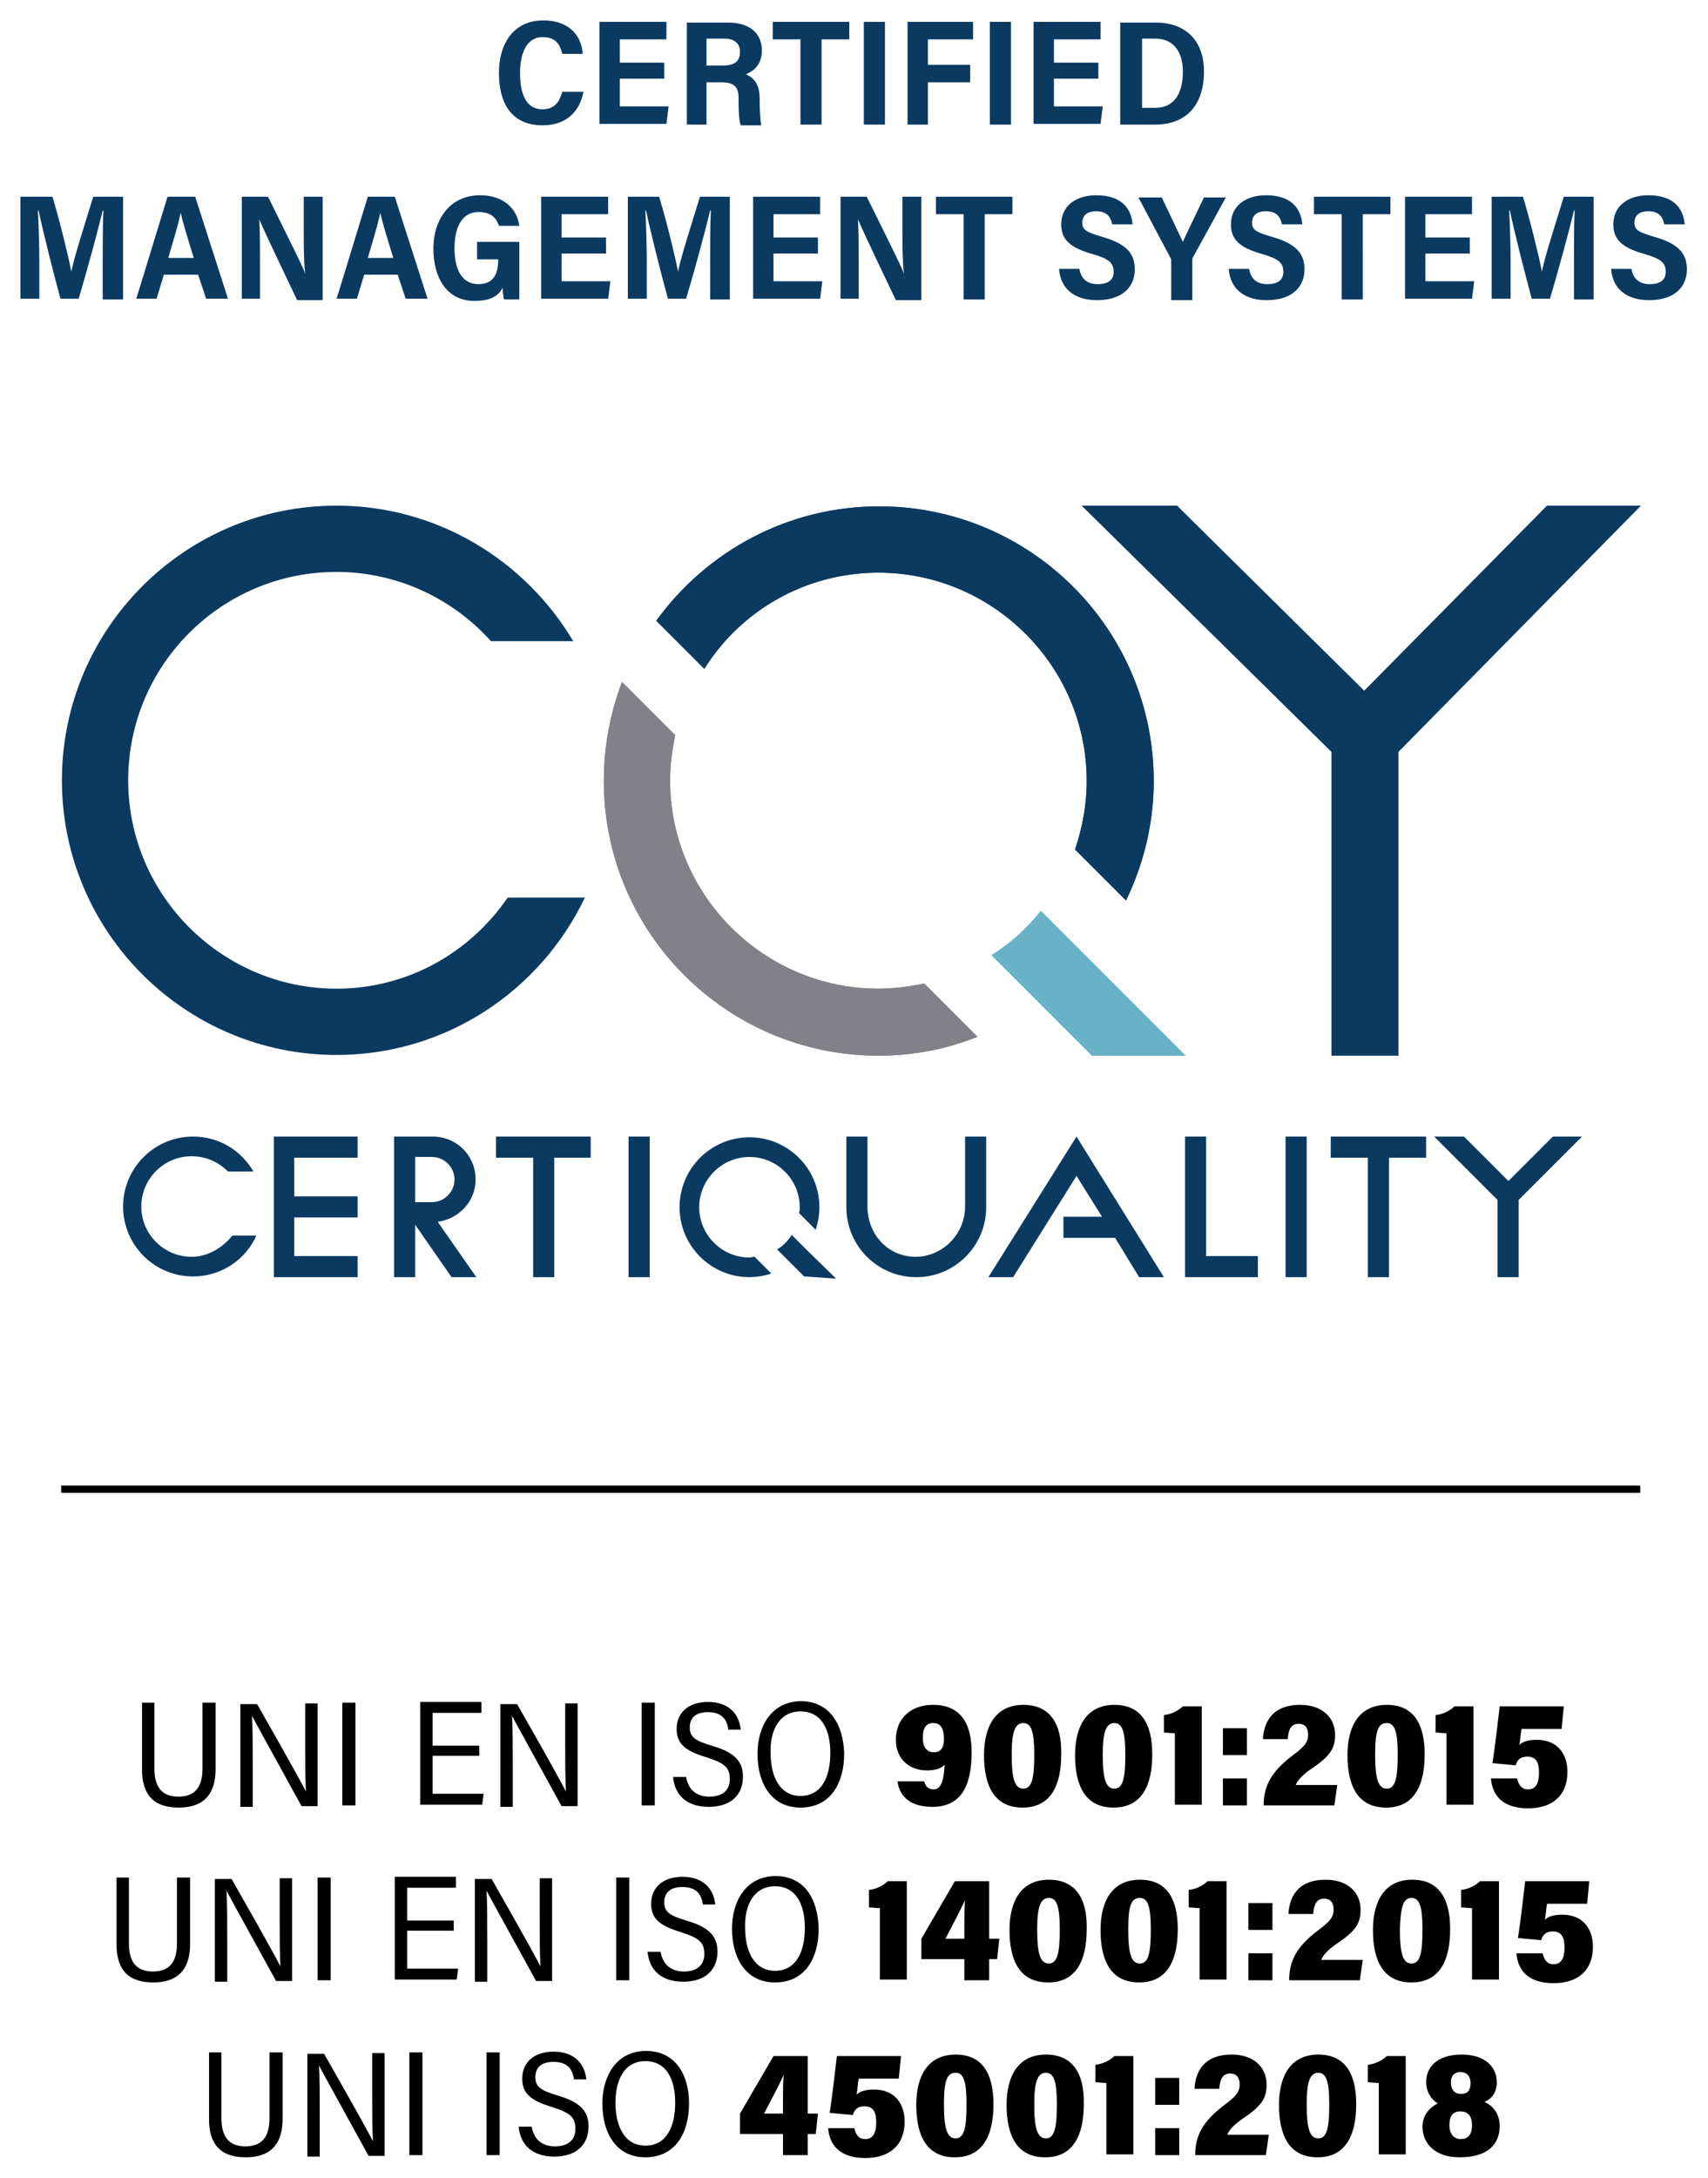
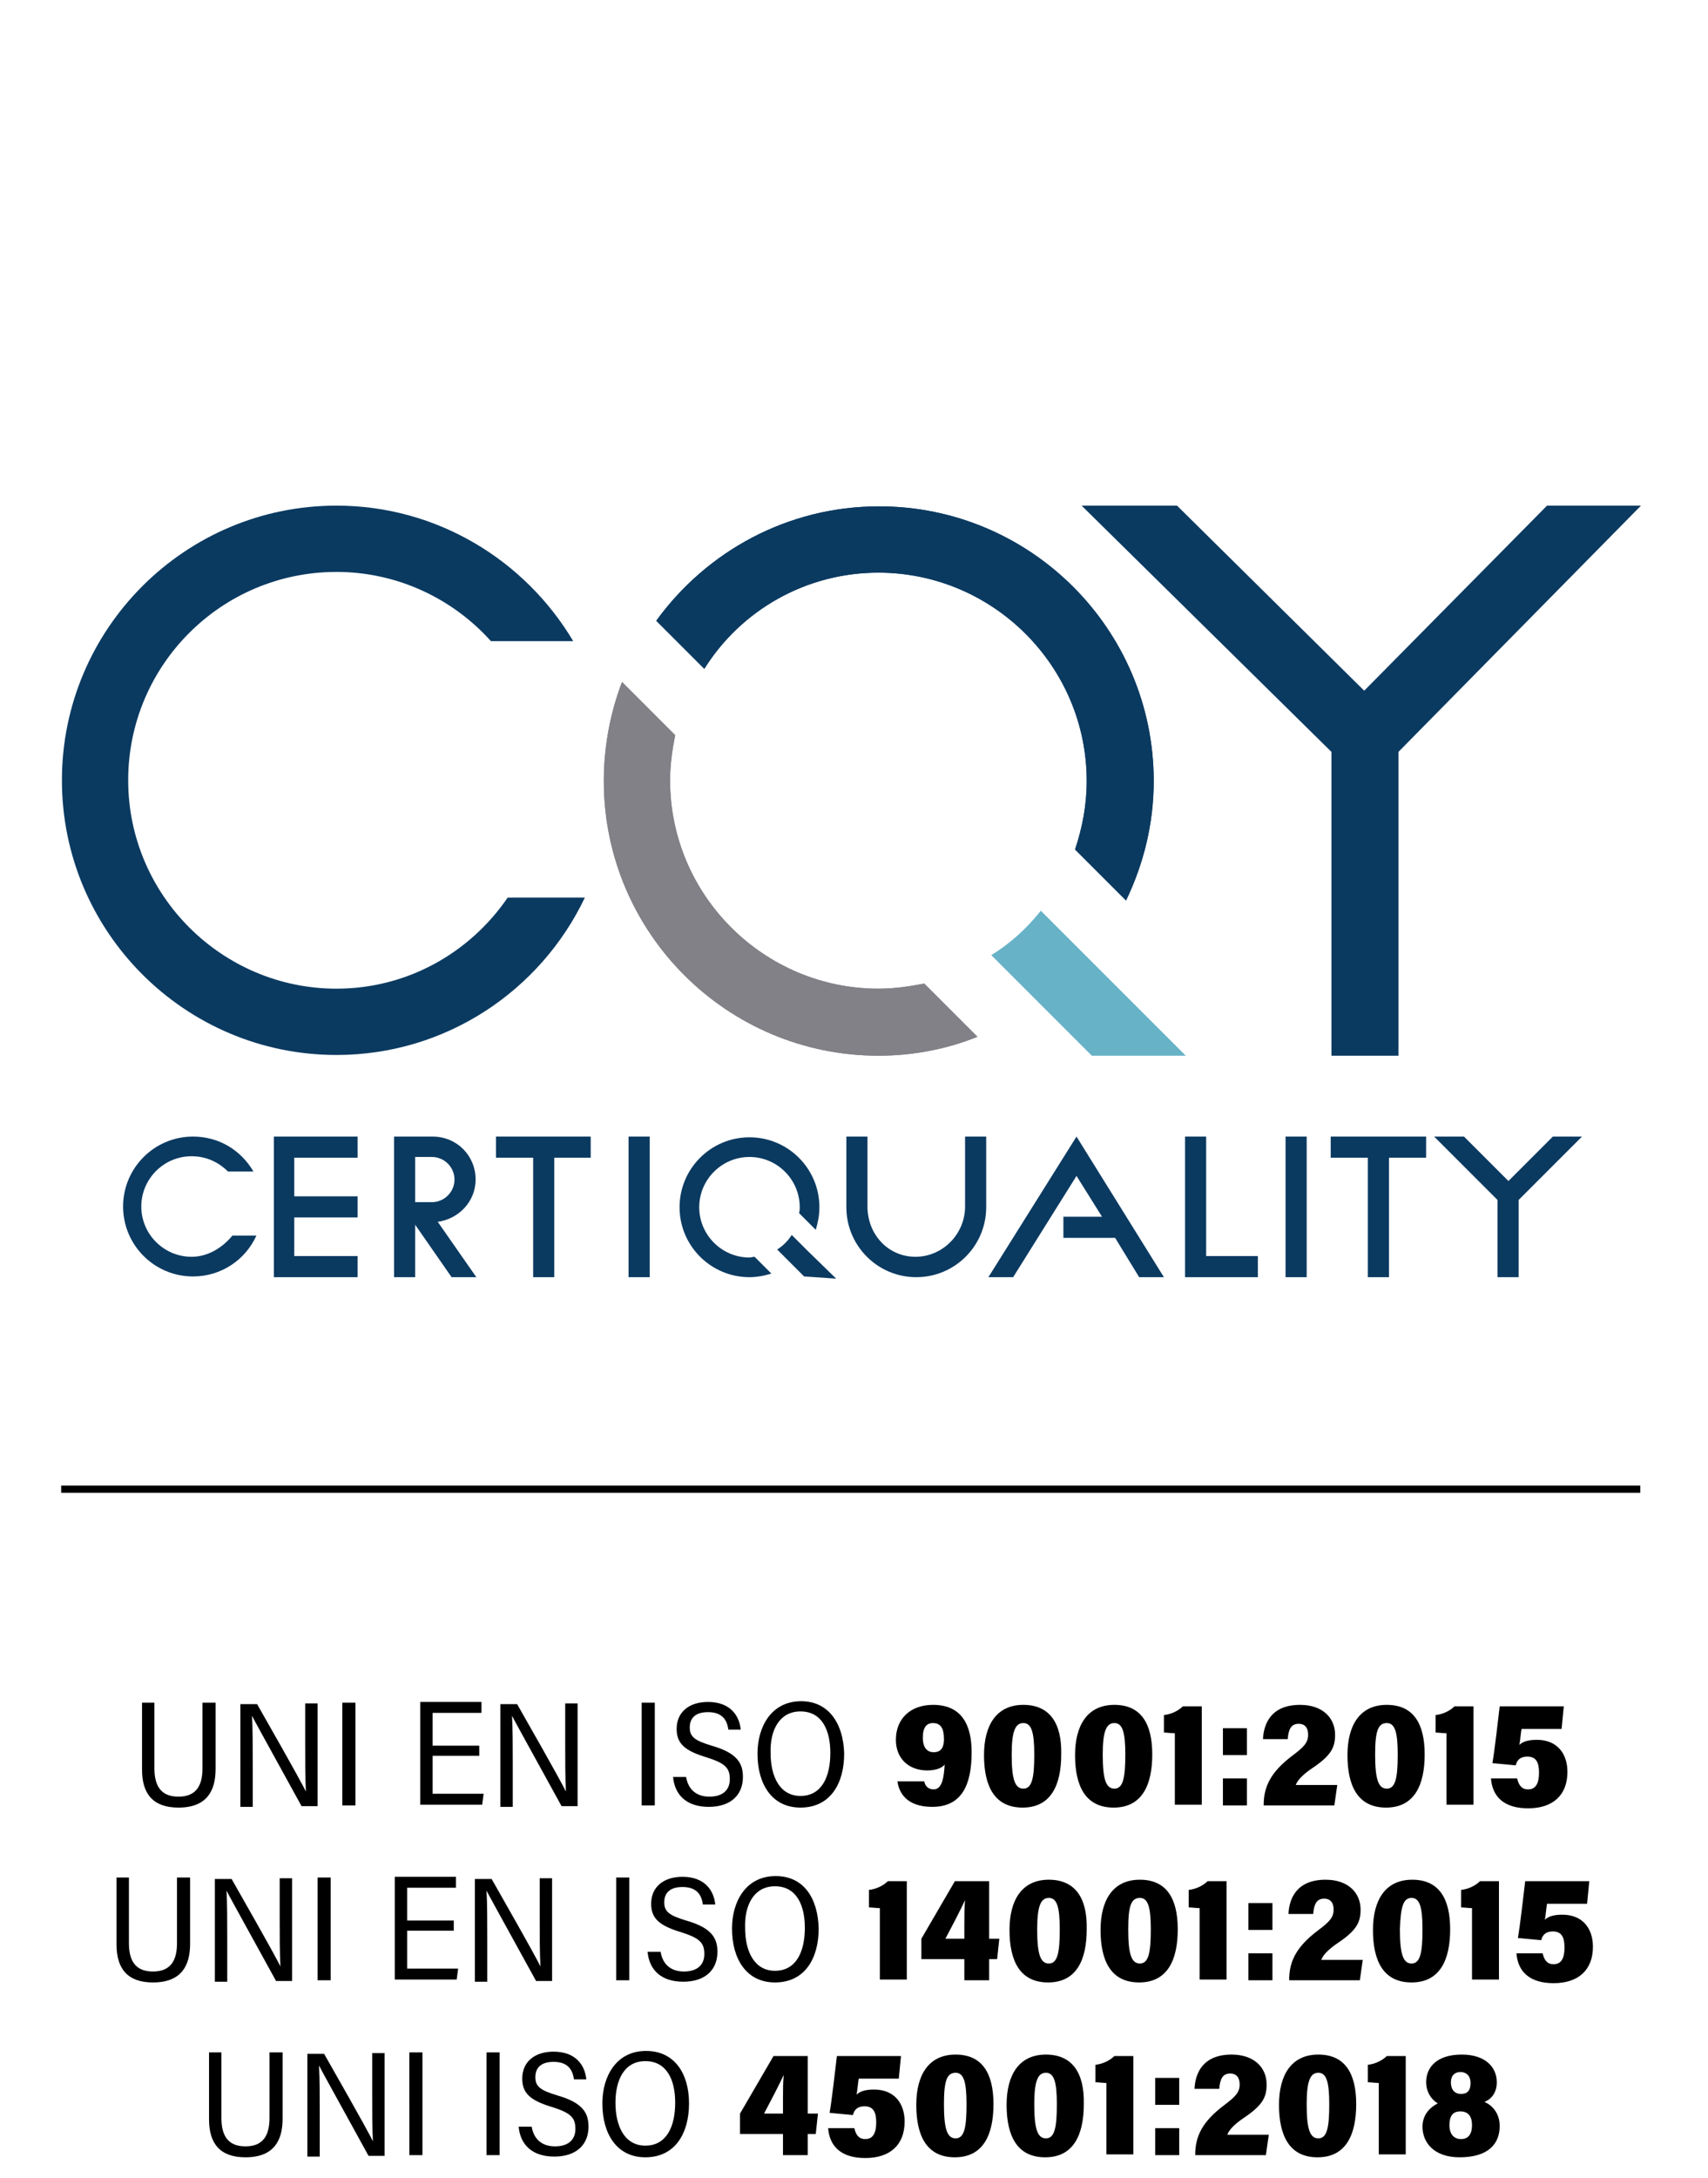
<svg xmlns="http://www.w3.org/2000/svg" version="1.1" id="Layer_1" x="0px" y="0px" viewBox="0 0 234.5 298.9" style="enable-background:new 0 0 234.5 298.9;" xml:space="preserve">
  <style type="text/css">
	.st0{fill:#0B3A61;}
	.st1{fill:#818187;}
	.st2{fill:#67B2C7;}
</style>
  <g>
-     <path class="st0" d="M221.2,36.9c0.2,2.8,2.2,4.3,5.2,4.3c3.7,0,5.2-2,5.2-4.2c0-2-0.9-3.5-4.5-4.5c-2-0.6-2.7-0.9-2.7-1.9   c0-1,0.6-1.6,1.9-1.6c1.5,0,2,0.8,2.2,1.8h2.8c-0.2-2.3-1.6-4-5-4c-2.7,0-4.8,1.4-4.8,4c0,2,1.1,3.2,4.4,4.1c2,0.6,2.8,1.1,2.8,2.4   c0,1-0.6,1.7-2.2,1.7c-1.5,0-2.3-0.8-2.5-2.1H221.2z M216,41.1h2.8V27h-4.1c-1,3.3-2.7,8.5-3,10.3h0c-0.4-2.1-1.6-7-2.6-10.3h-4.3   v14h2.6v-5c0-2.4-0.1-5.5-0.2-7.1h0.1c0.6,2.9,2.1,8.8,3,12.1h2.5c1.2-4,2.6-9.2,3.3-12.1h0.1c-0.1,1.6-0.1,4.4-0.1,6.8V41.1z    M201.8,32.6h-6.1v-3.2h6.4V27h-9.2v14h9.2l0.3-2.4h-6.7v-3.8h6.1V32.6z M184.2,41.1h2.9V29.4h3.8V27h-10.5v2.4h3.8V41.1z    M168.7,36.9c0.2,2.8,2.2,4.3,5.2,4.3c3.7,0,5.2-2,5.2-4.2c0-2-0.9-3.5-4.5-4.5c-2-0.6-2.7-0.9-2.7-1.9c0-1,0.6-1.6,1.9-1.6   c1.5,0,2,0.8,2.2,1.8h2.8c-0.2-2.3-1.6-4-5-4c-2.7,0-4.8,1.4-4.8,4c0,2,1.1,3.2,4.4,4.1c2,0.6,2.8,1.1,2.8,2.4c0,1-0.6,1.7-2.2,1.7   c-1.5,0-2.3-0.8-2.5-2.1H168.7z M163.7,41.1v-5.4c0-0.2,0-0.3,0.1-0.4l4.5-8.2h-3c-0.9,1.9-2,4.1-2.9,6.1c-0.6-1.3-1.9-4-2.9-6.1   h-3.2l4.4,8.3c0.1,0.1,0.1,0.3,0.1,0.5v5.3H163.7z M145.4,36.9c0.2,2.8,2.2,4.3,5.2,4.3c3.7,0,5.2-2,5.2-4.2c0-2-0.9-3.5-4.5-4.5   c-2-0.6-2.7-0.9-2.7-1.9c0-1,0.6-1.6,1.9-1.6c1.5,0,2,0.8,2.2,1.8h2.8c-0.2-2.3-1.6-4-5-4c-2.7,0-4.8,1.4-4.8,4   c0,2,1.1,3.2,4.4,4.1c2,0.6,2.8,1.1,2.8,2.4c0,1-0.6,1.7-2.2,1.7c-1.5,0-2.3-0.8-2.5-2.1H145.4z M132.3,41.1h2.9V29.4h3.8V27h-10.5   v2.4h3.8V41.1z M117.9,41.1v-4.3c0-2.5,0-4.9-0.1-6.7h0c0.2,0.5,0.7,1.7,5.2,11.1h3.5V27h-2.6v4.3c0,2.3,0,4.6,0.2,6.3h0   c-0.2-0.7-0.9-2.1-5.1-10.6h-3.6v14H117.9z M112.3,32.6h-6.1v-3.2h6.4V27h-9.2v14h9.2l0.3-2.4h-6.7v-3.8h6.1V32.6z M97.4,41.1h2.8   V27h-4.1c-1,3.3-2.7,8.5-3,10.3h0c-0.4-2.1-1.6-7-2.6-10.3h-4.3v14h2.6v-5c0-2.4-0.1-5.5-0.2-7.1h0.1c0.6,2.9,2.1,8.8,3,12.1h2.5   c1.2-4,2.6-9.2,3.3-12.1h0.1c-0.1,1.6-0.1,4.4-0.1,6.8V41.1z M83.2,32.6h-6.1v-3.2h6.4V27h-9.2v14h9.2l0.3-2.4h-6.7v-3.8h6.1V32.6z    M71.3,33.2h-5.8v2.4h2.9v0.1c0,1.8-0.6,3.3-2.7,3.3c-2.4,0-3.3-2.2-3.3-4.9c0-2.7,0.9-5,3.3-5c1.9,0,2.5,1,2.8,1.9h2.8   c-0.3-2.3-2.1-4.2-5.4-4.2c-4.1,0-6.4,3.3-6.4,7.3c0,4.1,1.9,7.2,5.6,7.2c1.8,0,3.2-0.4,3.9-1.8c0,0.5,0.1,1.2,0.2,1.6h2.1V33.2z    M50.5,35.4c0.7-2.4,1.4-4.6,1.7-6.2h0c0.3,1.3,0.9,3.3,1.8,6.2H50.5z M54.6,37.7l1.1,3.3h3l-4.5-14h-3.7c-0.2,0.6-4.1,13.5-4.3,14   H49l1-3.3H54.6z M35.7,41.1v-4.3c0-2.5,0-4.9-0.1-6.7h0c0.2,0.5,0.7,1.7,5.2,11.1h3.5V27h-2.6v4.3c0,2.3,0,4.6,0.2,6.3h0   c-0.2-0.7-0.9-2.1-5.1-10.6h-3.6v14H35.7z M23.1,35.4c0.7-2.4,1.4-4.6,1.7-6.2h0c0.3,1.3,0.9,3.3,1.8,6.2H23.1z M27.2,37.7l1.1,3.3   h3l-4.5-14H23c-0.2,0.6-4.1,13.5-4.3,14h2.8l1-3.3H27.2z M14.1,41.1h2.8V27h-4.1c-1,3.3-2.7,8.5-3,10.3h0c-0.4-2.1-1.6-7-2.6-10.3   H2.8v14h2.6v-5c0-2.4-0.1-5.5-0.2-7.1h0.1c0.6,2.9,2.1,8.8,3,12.1h2.5c1.2-4,2.6-9.2,3.3-12.1h0.1c-0.1,1.6-0.1,4.4-0.1,6.8V41.1z" />
-     <path class="st0" d="M156.7,5.3h1.9c2.6,0,3.8,1.9,3.8,4.5c0,3.2-1.3,5-3.8,5h-1.8V5.3z M153.8,17.1h4.8c4.3,0,6.7-2.7,6.7-7.3   c0-4.1-2.4-6.7-6.6-6.7h-4.9V17.1z M150.8,8.6h-6.1V5.4h6.4V3h-9.2v14h9.2l0.3-2.4h-6.7v-3.8h6.1V8.6z M135.9,17.1h2.9V3h-2.9V17.1   z M124.6,17.1h2.8v-5.8h5.8V8.9h-5.8V5.4h6.2V3h-9V17.1z M118.6,17.1h2.9V3h-2.9V17.1z M109.9,17.1h2.9V5.4h3.8V3h-10.5v2.4h3.8   V17.1z M97,5.3h2.5c1.1,0,2.1,0.5,2.1,1.8c0,1.6-1.1,1.9-2.5,1.9H97V5.3z M99,11.3c1.8,0,2.4,0.6,2.4,2.2v0.4   c0,1.7,0.1,2.7,0.3,3.3h2.8c-0.1-0.8-0.2-2-0.2-3.2v-0.4c0-1.7-0.5-2.8-1.9-3.4c1.2-0.5,2.2-1.4,2.2-3.3c0-2.5-1.9-3.8-4.6-3.8   h-5.7v14H97v-5.8H99z M91.2,8.6h-6.1V5.4h6.4V3h-9.2v14h9.2l0.3-2.4h-6.7v-3.8h6.1V8.6z M77.2,12.6c-0.3,1-0.8,2.4-2.7,2.4   c-2.4,0-3.1-2.3-3.1-5c0-2.5,0.8-4.9,3.1-4.9c1.9,0,2.4,1.1,2.7,2.3h2.8c-0.1-2.2-1.6-4.6-5.4-4.6c-4.1,0-6.1,3.2-6.1,7.2   c0,4,1.6,7.2,6,7.2c3.6,0,5.2-2.3,5.6-4.6H77.2z" />
-   </g>
+     </g>
  <rect x="86.3" y="156" class="st0" width="2.9" height="19.3" />
  <rect x="176.5" y="156" class="st0" width="2.9" height="19.3" />
  <polygon class="st0" points="165.6,172.4 165.6,156 162.7,156 162.7,172.4 162.7,175.3 165.6,175.3 172.7,175.3 172.7,172.4 " />
  <g>
    <path class="st0" d="M132.5,165.6V156h2.9v9.6v0.1c0,5.3-4.3,9.6-9.6,9.6c-5.3,0-9.6-4.3-9.6-9.6v-0.1V156h2.9v9.6   c0,3.8,2.8,6.9,6.6,6.9C129.4,172.5,132.5,169.4,132.5,165.6" />
  </g>
  <polygon class="st0" points="81.1,156 76.1,156 73.2,156 68.1,156 68.1,158.9 73.2,158.9 73.2,175.3 76.1,175.3 76.1,158.9   81.1,158.9 " />
  <polygon class="st0" points="195.8,156 190.7,156 187.8,156 182.7,156 182.7,158.9 187.8,158.9 187.8,175.3 190.7,175.3   190.7,158.9 195.8,158.9 " />
  <polygon class="st0" points="49.1,158.9 49.1,156 40.4,156 37.6,156 37.6,158.9 37.6,164.2 37.6,167.1 37.6,172.4 37.6,175.3   40.4,175.3 49.1,175.3 49.1,172.4 40.4,172.4 40.4,167.1 49.1,167.1 49.1,164.2 40.4,164.2 40.4,158.9 " />
  <polygon class="st0" points="217.2,156 213.2,156 207.1,162.1 201,156 196.9,156 205.6,164.7 205.6,175.3 208.5,175.3 208.5,164.7   " />
  <polygon class="st0" points="159.8,175.3 147.8,156 135.7,175.3 139.1,175.3 147.8,161.4 151.3,167 146,167 146,169.9 153.1,169.9   156.4,175.3 " />
  <g>
    <path class="st0" d="M65.4,175.3l-5.3-7.6c2.9-0.4,5.2-2.8,5.2-5.8c0-3.3-2.6-5.9-5.9-5.9H57h-0.9h-2v19.3H57v-7.2l5,7.2H65.4z    M59.3,158.8c1.7,0,3.1,1.4,3.1,3.1c0,1.7-1.4,3.1-3.1,3.1H57v-6.2L59.3,158.8z" />
    <path class="st0" d="M26.3,172.5c-3.8,0-6.9-3.1-6.9-6.9c0-3.8,3.1-6.9,6.9-6.9c2,0,3.7,0.8,5,2.1h3.5c-1.7-2.9-4.7-4.8-8.3-4.8   c-5.3,0-9.6,4.3-9.6,9.6c0,5.3,4.3,9.6,9.6,9.6c3.9,0,7.2-2.3,8.7-5.6h-3.3C30.5,171.3,28.5,172.5,26.3,172.5" />
  </g>
  <path class="st0" d="M110.6,171.4l1.6,1.6L110.6,171.4z" />
  <g>
    <path class="st0" d="M110.8,171.6l-2.1-2.1c-0.5,0.8-1.2,1.5-2,2l3.7,3.7l4.4,0.3L110.8,171.6z" />
    <path class="st0" d="M102.9,172.6c-3.8,0-6.9-3.1-6.9-6.9c0-3.8,3.1-6.9,6.9-6.9c3.8,0,6.9,3.1,6.9,6.9c0,0.3,0,0.5-0.1,0.8   l2.3,2.3c0.3-1,0.5-2,0.5-3.1c0-5.3-4.3-9.6-9.6-9.6c-5.3,0-9.6,4.3-9.6,9.6c0,5.3,4.3,9.6,9.6,9.6c1,0,2.1-0.2,3-0.5l-2.3-2.3   C103.4,172.5,103.1,172.6,102.9,172.6" />
    <path class="st0" d="M46.2,135.7c-15.7,0-28.6-12.8-28.6-28.6s12.8-28.6,28.6-28.6c8.4,0,16,3.7,21.2,9.5h11.3   C72.1,76.9,60,69.4,46.2,69.4c-20.8,0-37.7,16.9-37.7,37.7c0,20.8,16.9,37.7,37.7,37.7c15,0,28-8.8,34.1-21.6H69.7   C64.5,130.8,55.9,135.7,46.2,135.7" />
    <path class="st1" d="M120.6,135.7c-15.7,0-28.6-12.8-28.6-28.6c0-2.1,0.3-4.2,0.7-6.2l-7.3-7.3c-1.6,4.2-2.5,8.8-2.5,13.6   c0,20.8,16.9,37.7,37.7,37.7c4.8,0,9.4-0.9,13.6-2.6l-7.3-7.3C124.8,135.4,122.8,135.7,120.6,135.7" />
    <path class="st0" d="M120.6,78.6c15.7,0,28.6,12.8,28.6,28.6c0,3.3-0.6,6.4-1.6,9.4l7,7c2.4-5,3.8-10.5,3.8-16.4   c0-20.8-16.9-37.7-37.7-37.7c-12.6,0-23.7,6.2-30.6,15.7l6.6,6.6C101.7,83.8,110.6,78.6,120.6,78.6" />
    <path class="st0" d="M120.6,78.6c15.7,0,28.6,12.8,28.6,28.6c0,3.3-0.6,6.4-1.6,9.4l7,7c2.4-5,3.8-10.5,3.8-16.4   c0-20.8-16.9-37.7-37.7-37.7c-12.6,0-23.7,6.2-30.6,15.7l6.6,6.6C101.7,83.8,110.6,78.6,120.6,78.6" />
    <path class="st1" d="M120.6,135.7c-15.7,0-28.6-12.8-28.6-28.6c0-2.1,0.3-4.2,0.7-6.2l-7.3-7.3c-1.6,4.2-2.5,8.8-2.5,13.6   c0,20.8,16.9,37.7,37.7,37.7c4.8,0,9.4-0.9,13.6-2.6l-7.3-7.3C124.8,135.4,122.8,135.7,120.6,135.7" />
    <path class="st2" d="M162.8,144.9l-13.4-13.4l-6.5-6.5c-1.9,2.4-4.2,4.5-6.8,6.1l13.8,13.8H162.8z" />
  </g>
  <polygon class="st0" points="212.4,69.4 187.3,94.8 161.6,69.4 148.5,69.4 182.8,103.2 182.8,144.9 192,144.9 192,103.2 225.3,69.4   " />
  <rect x="8.4" y="203.9" width="216.8" height="1" />
  <g>
    <path d="M200.5,284.4c0.9,0,1.4,0.6,1.4,1.5c0,1-0.4,1.5-1.3,1.5c-0.9,0-1.4-0.6-1.4-1.6C199.2,284.9,199.7,284.4,200.5,284.4    M200.6,293.6c-1,0-1.6-0.7-1.6-1.9c0-1.2,0.4-1.9,1.5-1.9c1.1,0,1.6,0.7,1.6,1.9C202.1,292.9,201.6,293.6,200.6,293.6    M200.4,296.1c4,0,5.5-1.9,5.5-4.3c0-1.8-1.1-2.9-2.1-3.3c1-0.4,1.7-1.3,1.7-2.7c0-2.1-1.6-3.8-4.8-3.8c-3.5,0-4.9,1.8-4.9,3.8   c0,1.2,0.6,2.3,1.6,2.9c-1,0.5-2.1,1.5-2.1,3.2C195.3,294,196.8,296.1,200.4,296.1 M193,295.8v-13.6h-2.6c-0.6,0.6-1.6,1.1-2.6,1.2   v2.4c0.3,0,1.1,0.1,1.5,0.1v9.8H193z M181,284.5c1.1,0,1.5,1.2,1.5,4.3c0,3.2-0.3,4.7-1.5,4.7c-1.2,0-1.6-1.4-1.6-4.7   C179.4,285.6,179.9,284.5,181,284.5 M181,282c-3.7,0-5.4,2.8-5.4,6.9c0,4.2,1.4,7.2,5.3,7.2c3.9,0,5.3-3.1,5.3-7.3   C186.2,284.5,184.6,282,181,282 M173.8,295.8l0.4-2.8h-5.7c0.3-0.8,1.2-1.6,2.4-2.4c2.5-1.7,3-2.8,3-4.5c0-2.3-1.7-4.1-4.8-4.1   c-4,0-5,2.6-5.1,4.7h3.4c0.1-1.4,0.5-2.1,1.5-2.1c0.9,0,1.3,0.6,1.3,1.5c0,1.1-0.6,1.7-2.2,2.9c-2.9,2.2-3.9,4.2-3.9,6.7v0.1H173.8   z M161.9,285.2h-3.3v3.7h3.3V285.2z M161.9,292.1h-3.3v3.7h3.3V292.1z M155.6,295.8v-13.6H153c-0.6,0.6-1.6,1.1-2.6,1.2v2.4   c0.3,0,1.1,0.1,1.5,0.1v9.8H155.6z M143.6,284.5c1.1,0,1.5,1.2,1.5,4.3c0,3.2-0.3,4.7-1.5,4.7c-1.2,0-1.6-1.4-1.6-4.7   C142,285.6,142.5,284.5,143.6,284.5 M143.6,282c-3.7,0-5.4,2.8-5.4,6.9c0,4.2,1.4,7.2,5.3,7.2c3.9,0,5.3-3.1,5.3-7.3   C148.9,284.5,147.2,282,143.6,282 M131.2,284.5c1.1,0,1.5,1.2,1.5,4.3c0,3.2-0.3,4.7-1.5,4.7c-1.2,0-1.6-1.4-1.6-4.7   C129.6,285.6,130,284.5,131.2,284.5 M131.2,282c-3.7,0-5.4,2.8-5.4,6.9c0,4.2,1.4,7.2,5.3,7.2c3.9,0,5.3-3.1,5.3-7.3   C136.4,284.5,134.8,282,131.2,282 M123.7,282.2h-8.8c-0.2,1.7-0.7,6.1-1,7.8l3.2,0.3c0.2-0.8,0.7-1.2,1.6-1.2   c1.2,0,1.6,0.8,1.6,2.2c0,1.4-0.4,2.3-1.5,2.3c-0.9,0-1.3-0.6-1.5-1.5h-3.6c0.2,2.6,1.9,4.1,5.1,4.1c3.4,0,5.4-1.8,5.4-5   c0-2.5-1.4-4.4-4.2-4.4c-1.3,0-2,0.3-2.4,0.7c0.1-0.4,0.2-1.7,0.3-2.2h5.5L123.7,282.2z M107.5,290.1h-2.6c0.8-1.5,2.1-4,2.7-5.3   c-0.1,1-0.1,1.9-0.1,3.3V290.1z M110.9,295.8v-2.9h1.1l0.3-2.8h-1.4v-7.9h-4.7l-4.6,7.9v2.8h5.9v2.9H110.9z M88.6,282.9   c2.9,0,4.1,2.5,4.1,5.7c0,3.3-1.2,5.9-4.1,5.9c-2.8,0-4.1-2.6-4.1-5.9C84.5,285.5,85.7,282.9,88.6,282.9 M88.7,281.5   c-4.1,0-6,3.5-6,7.2c0,4.2,2,7.4,5.9,7.4c4.1,0,6-3.3,6-7.4C94.6,284.6,92.6,281.5,88.7,281.5 M71.2,291.8c0.2,2.6,1.9,4.2,4.9,4.2   c3.1,0,4.7-1.7,4.7-4.1c0-1.9-0.8-3.3-4.3-4.3c-2.3-0.7-3-1.2-3-2.5c0-1.3,0.8-2.1,2.5-2.1c1.8,0,2.6,0.9,2.8,2.4h1.7   c-0.2-2-1.5-3.8-4.5-3.8c-2.6,0-4.3,1.4-4.3,3.7c0,2,1.1,3,4.1,3.9c2.5,0.8,3.2,1.4,3.2,3c0,1.6-1.1,2.4-2.8,2.4   c-1.7,0-2.9-0.9-3.2-2.7H71.2z M66.8,295.8h1.8v-14.1h-1.8V295.8z M56.2,295.8H58v-14.1h-1.8V295.8z M43.9,295.8v-5.6   c0-2.5,0-4.9-0.1-6.7h0c0.3,0.6,0.8,1.5,6.8,12.4h2.2v-14.1h-1.7v5.6c0,2.3,0,4.6,0.1,6.5h0c-0.3-0.6-1-2-6.7-12h-2.3v14.1H43.9z    M28.7,281.7v9.2c0,3.3,1.5,5.2,5,5.2c3.9,0,5.1-2.3,5.1-5.3v-9.1h-1.8v9c0,2.3-0.8,3.9-3.3,3.9c-2.5,0-3.3-1.6-3.3-3.9v-9H28.7z" />
    <path d="M218.2,258.2h-8.8c-0.2,1.7-0.7,6.1-1,7.8l3.2,0.3c0.2-0.8,0.7-1.2,1.6-1.2c1.2,0,1.6,0.8,1.6,2.2c0,1.4-0.4,2.3-1.5,2.3   c-0.9,0-1.3-0.6-1.5-1.5h-3.6c0.2,2.6,1.9,4.1,5.1,4.1c3.4,0,5.4-1.8,5.4-5c0-2.5-1.4-4.4-4.2-4.4c-1.3,0-2,0.3-2.4,0.7   c0.1-0.4,0.2-1.7,0.3-2.2h5.5L218.2,258.2z M205.8,271.8v-13.6h-2.6c-0.6,0.6-1.6,1.1-2.6,1.2v2.4c0.3,0,1.1,0.1,1.5,0.1v9.8H205.8   z M193.8,260.5c1.1,0,1.5,1.2,1.5,4.3c0,3.2-0.3,4.7-1.5,4.7c-1.2,0-1.6-1.4-1.6-4.7C192.3,261.6,192.7,260.5,193.8,260.5    M193.9,258c-3.7,0-5.4,2.8-5.4,6.9c0,4.2,1.4,7.2,5.3,7.2c3.9,0,5.3-3.1,5.3-7.3C199.1,260.5,197.5,258,193.9,258 M186.7,271.8   l0.4-2.8h-5.7c0.3-0.8,1.2-1.6,2.4-2.4c2.5-1.7,3-2.8,3-4.5c0-2.3-1.7-4.1-4.8-4.1c-4,0-5,2.6-5.1,4.7h3.4c0.1-1.4,0.5-2.1,1.5-2.1   c0.9,0,1.3,0.6,1.3,1.5c0,1.1-0.6,1.7-2.2,2.9c-2.9,2.2-3.9,4.2-3.9,6.7v0.1H186.7z M174.7,261.2h-3.3v3.7h3.3V261.2z M174.7,268.1   h-3.3v3.7h3.3V268.1z M168.4,271.8v-13.6h-2.6c-0.6,0.6-1.6,1.1-2.6,1.2v2.4c0.3,0,1.1,0.1,1.5,0.1v9.8H168.4z M156.5,260.5   c1.1,0,1.5,1.2,1.5,4.3c0,3.2-0.3,4.7-1.5,4.7c-1.2,0-1.6-1.4-1.6-4.7C154.9,261.6,155.3,260.5,156.5,260.5 M156.5,258   c-3.7,0-5.4,2.8-5.4,6.9c0,4.2,1.4,7.2,5.3,7.2c3.9,0,5.3-3.1,5.3-7.3C161.7,260.5,160.1,258,156.5,258 M144,260.5   c1.1,0,1.5,1.2,1.5,4.3c0,3.2-0.3,4.7-1.5,4.7c-1.2,0-1.6-1.4-1.6-4.7C142.4,261.6,142.9,260.5,144,260.5 M144,258   c-3.7,0-5.4,2.8-5.4,6.9c0,4.2,1.4,7.2,5.3,7.2c3.9,0,5.3-3.1,5.3-7.3C149.3,260.5,147.6,258,144,258 M132.4,266.1h-2.6   c0.8-1.5,2.1-4,2.7-5.3c-0.1,1-0.1,1.9-0.1,3.3V266.1z M135.8,271.8v-2.9h1.1l0.3-2.8h-1.4v-7.9h-4.7l-4.6,7.9v2.8h5.9v2.9H135.8z    M124.5,271.8v-13.6h-2.6c-0.6,0.6-1.6,1.1-2.6,1.2v2.4c0.3,0,1.1,0.1,1.5,0.1v9.8H124.5z M106.4,258.9c2.9,0,4.1,2.5,4.1,5.7   c0,3.3-1.2,5.9-4.1,5.9c-2.8,0-4.1-2.6-4.1-5.9C102.2,261.5,103.5,258.9,106.4,258.9 M106.5,257.5c-4.1,0-6,3.5-6,7.2   c0,4.2,2,7.4,5.9,7.4c4.1,0,6-3.3,6-7.4C112.3,260.6,110.4,257.5,106.5,257.5 M88.9,267.8c0.2,2.6,1.9,4.2,4.9,4.2   c3.1,0,4.7-1.7,4.7-4.1c0-1.9-0.8-3.3-4.3-4.3c-2.3-0.7-3-1.2-3-2.5c0-1.3,0.8-2.1,2.5-2.1c1.8,0,2.6,0.9,2.8,2.4h1.7   c-0.2-2-1.5-3.8-4.5-3.8c-2.6,0-4.3,1.4-4.3,3.7c0,2,1.1,3,4.1,3.9c2.5,0.8,3.2,1.4,3.2,3c0,1.6-1.1,2.4-2.8,2.4   c-1.7,0-2.9-0.9-3.2-2.7H88.9z M84.6,271.8h1.8v-14.1h-1.8V271.8z M66.9,271.8v-5.6c0-2.5,0-4.9-0.1-6.7h0   c0.3,0.6,0.8,1.5,6.8,12.4h2.2v-14.1h-1.7v5.6c0,2.3,0,4.6,0.1,6.5h0c-0.3-0.6-1-2-6.7-12h-2.3v14.1H66.9z M62.3,263.6h-6.4v-4.5   h6.7v-1.5h-8.4v14.1h8.5l0.2-1.5h-7v-5.2h6.4V263.6z M43.6,271.8h1.8v-14.1h-1.8V271.8z M31.2,271.8v-5.6c0-2.5,0-4.9-0.1-6.7h0   c0.3,0.6,0.8,1.5,6.8,12.4h2.2v-14.1h-1.7v5.6c0,2.3,0,4.6,0.1,6.5h0c-0.3-0.6-1-2-6.7-12h-2.3v14.1H31.2z M16,257.7v9.2   c0,3.3,1.5,5.2,5,5.2c3.9,0,5.1-2.3,5.1-5.3v-9.1h-1.8v9c0,2.3-0.8,3.9-3.3,3.9c-2.5,0-3.3-1.6-3.3-3.9v-9H16z" />
    <path d="M214.7,234.2h-8.8c-0.2,1.7-0.7,6.1-1,7.8l3.2,0.3c0.2-0.8,0.7-1.2,1.6-1.2c1.2,0,1.6,0.8,1.6,2.2c0,1.4-0.4,2.3-1.5,2.3   c-0.9,0-1.3-0.6-1.5-1.5h-3.6c0.2,2.6,1.9,4.1,5.1,4.1c3.4,0,5.4-1.8,5.4-5c0-2.5-1.4-4.4-4.2-4.4c-1.3,0-2,0.3-2.4,0.7   c0.1-0.4,0.2-1.7,0.3-2.2h5.5L214.7,234.2z M202.3,247.8v-13.6h-2.6c-0.6,0.6-1.6,1.1-2.6,1.2v2.4c0.3,0,1.1,0.1,1.5,0.1v9.8H202.3   z M190.4,236.5c1.1,0,1.5,1.2,1.5,4.3c0,3.2-0.3,4.7-1.5,4.7c-1.2,0-1.6-1.4-1.6-4.7C188.8,237.6,189.2,236.5,190.4,236.5    M190.4,234c-3.7,0-5.4,2.8-5.4,6.9c0,4.2,1.4,7.2,5.3,7.2c3.9,0,5.3-3.1,5.3-7.3C195.6,236.5,194,234,190.4,234 M183.2,247.8   l0.4-2.8h-5.7c0.3-0.8,1.2-1.6,2.4-2.4c2.5-1.7,3-2.8,3-4.5c0-2.3-1.7-4.1-4.8-4.1c-4,0-5,2.6-5.1,4.7h3.4c0.1-1.4,0.5-2.1,1.5-2.1   c0.9,0,1.3,0.6,1.3,1.5c0,1.1-0.6,1.7-2.2,2.9c-2.9,2.2-3.9,4.2-3.9,6.7v0.1H183.2z M171.2,237.2h-3.3v3.7h3.3V237.2z M171.2,244.1   h-3.3v3.7h3.3V244.1z M165,247.8v-13.6h-2.6c-0.6,0.6-1.6,1.1-2.6,1.2v2.4c0.3,0,1.1,0.1,1.5,0.1v9.8H165z M153,236.5   c1.1,0,1.5,1.2,1.5,4.3c0,3.2-0.3,4.7-1.5,4.7c-1.2,0-1.6-1.4-1.6-4.7C151.4,237.6,151.9,236.5,153,236.5 M153,234   c-3.7,0-5.4,2.8-5.4,6.9c0,4.2,1.4,7.2,5.3,7.2c3.9,0,5.3-3.1,5.3-7.3C158.2,236.5,156.6,234,153,234 M140.5,236.5   c1.1,0,1.5,1.2,1.5,4.3c0,3.2-0.3,4.7-1.5,4.7c-1.2,0-1.6-1.4-1.6-4.7C138.9,237.6,139.4,236.5,140.5,236.5 M140.5,234   c-3.7,0-5.4,2.8-5.4,6.9c0,4.2,1.4,7.2,5.3,7.2c3.9,0,5.3-3.1,5.3-7.3C145.8,236.5,144.1,234,140.5,234 M128.1,236.5   c1.1,0,1.5,0.8,1.5,2.2c0,1.4-0.6,1.8-1.4,1.8c-0.9,0-1.5-0.6-1.5-2C126.7,237.1,127.2,236.5,128.1,236.5 M123.2,244.4   c0.2,1.7,1.3,3.6,4.8,3.6c4.1,0,5.4-3.1,5.4-7.5c0-3.8-1.4-6.5-5.3-6.5c-3.1,0-5.1,1.9-5.1,4.8c0,2.6,1.8,4.2,4.3,4.2   c0.9,0,1.9-0.2,2.4-0.8c-0.1,1.6-0.3,3.4-1.5,3.4c-0.8,0-1.2-0.5-1.3-1.1H123.2z M109.9,234.9c2.9,0,4.1,2.5,4.1,5.7   c0,3.3-1.2,5.9-4.1,5.9c-2.8,0-4.1-2.6-4.1-5.9C105.7,237.5,107,234.9,109.9,234.9 M110,233.5c-4.1,0-6,3.5-6,7.2   c0,4.2,2,7.4,5.9,7.4c4.1,0,6-3.3,6-7.4C115.8,236.6,113.8,233.5,110,233.5 M92.4,243.8c0.2,2.6,1.9,4.2,4.9,4.2   c3.1,0,4.7-1.7,4.7-4.1c0-1.9-0.8-3.3-4.3-4.3c-2.3-0.7-3-1.2-3-2.5c0-1.3,0.8-2.1,2.5-2.1c1.8,0,2.6,0.9,2.8,2.4h1.7   c-0.2-2-1.5-3.8-4.5-3.8c-2.6,0-4.3,1.4-4.3,3.7c0,2,1.1,3,4.1,3.9c2.5,0.8,3.2,1.4,3.2,3c0,1.6-1.1,2.4-2.8,2.4   c-1.7,0-2.9-0.9-3.2-2.7H92.4z M88.1,247.8h1.8v-14.1h-1.8V247.8z M70.4,247.8v-5.6c0-2.5,0-4.9-0.1-6.7h0   c0.3,0.6,0.8,1.5,6.8,12.4h2.2v-14.1h-1.7v5.6c0,2.3,0,4.6,0.1,6.5h0c-0.3-0.6-1-2-6.7-12h-2.3v14.1H70.4z M65.8,239.6h-6.4v-4.5   h6.7v-1.5h-8.4v14.1h8.5l0.2-1.5h-7v-5.2h6.4V239.6z M47,247.8h1.8v-14.1H47V247.8z M34.7,247.8v-5.6c0-2.5,0-4.9-0.1-6.7h0   c0.3,0.6,0.8,1.5,6.8,12.4h2.2v-14.1h-1.7v5.6c0,2.3,0,4.6,0.1,6.5h0c-0.3-0.6-1-2-6.7-12H33v14.1H34.7z M19.5,233.7v9.2   c0,3.3,1.5,5.2,5,5.2c3.9,0,5.1-2.3,5.1-5.3v-9.1h-1.8v9c0,2.3-0.8,3.9-3.3,3.9c-2.5,0-3.3-1.6-3.3-3.9v-9H19.5z" />
  </g>
</svg>